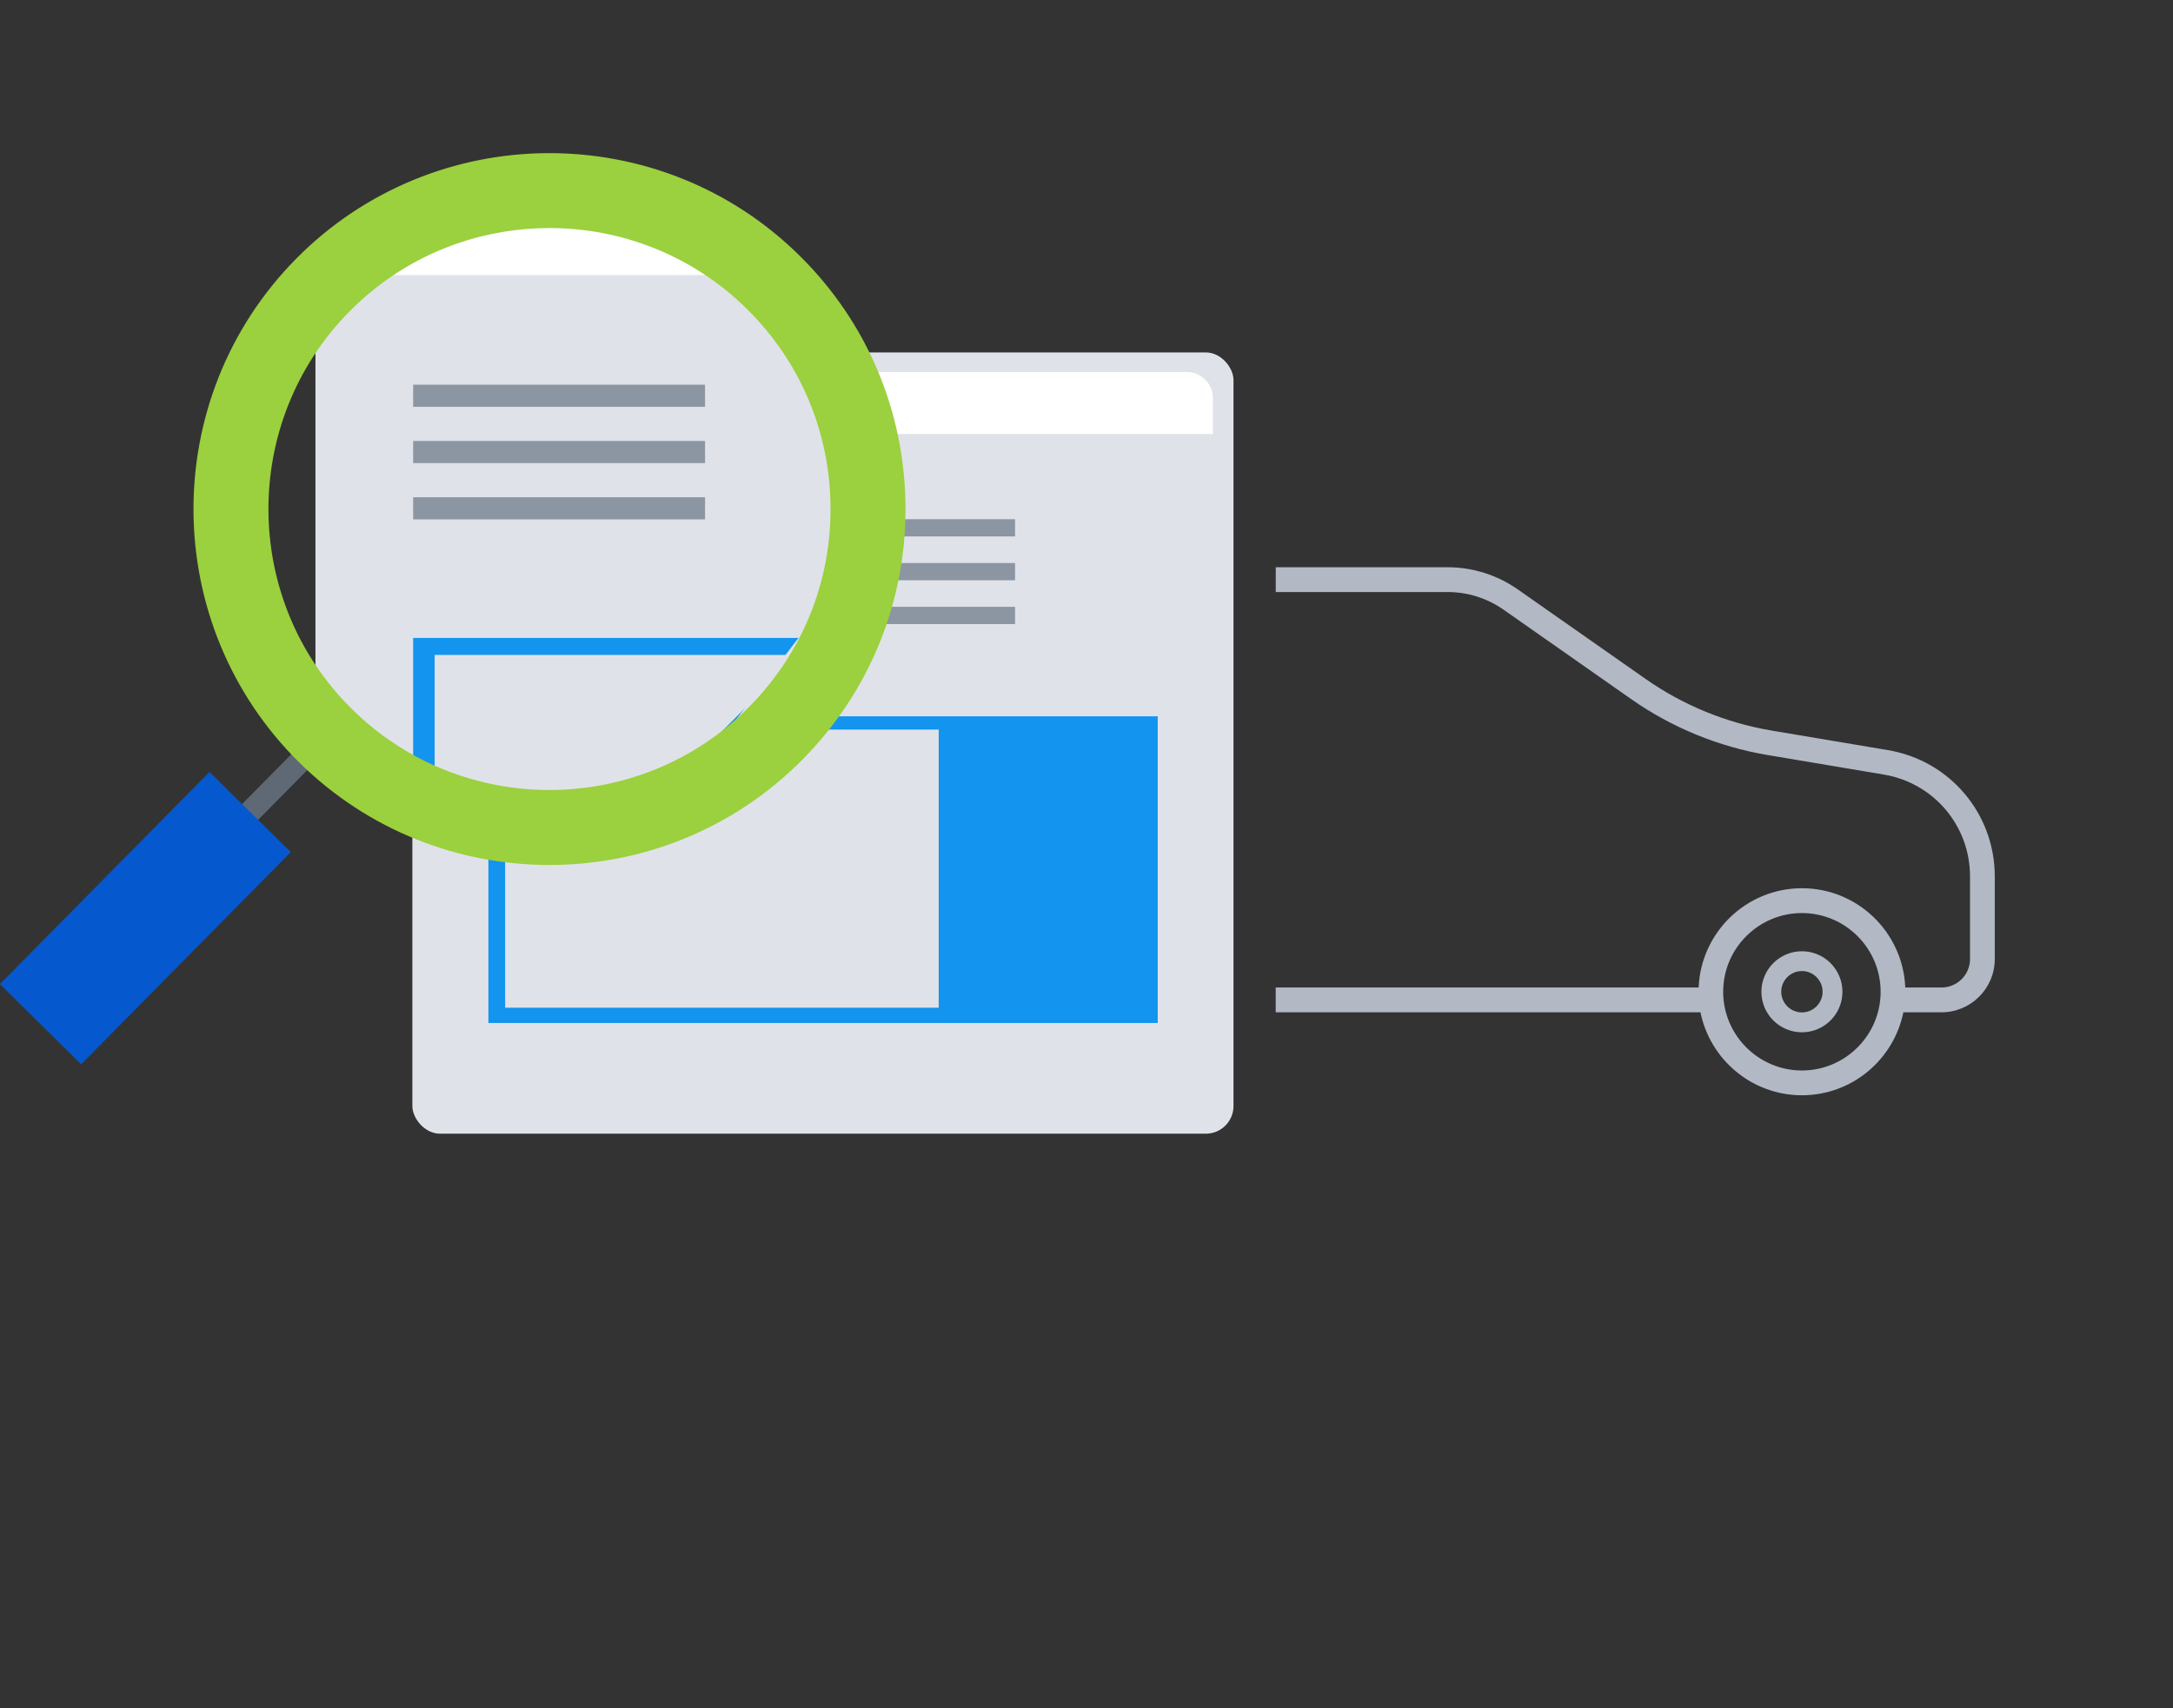
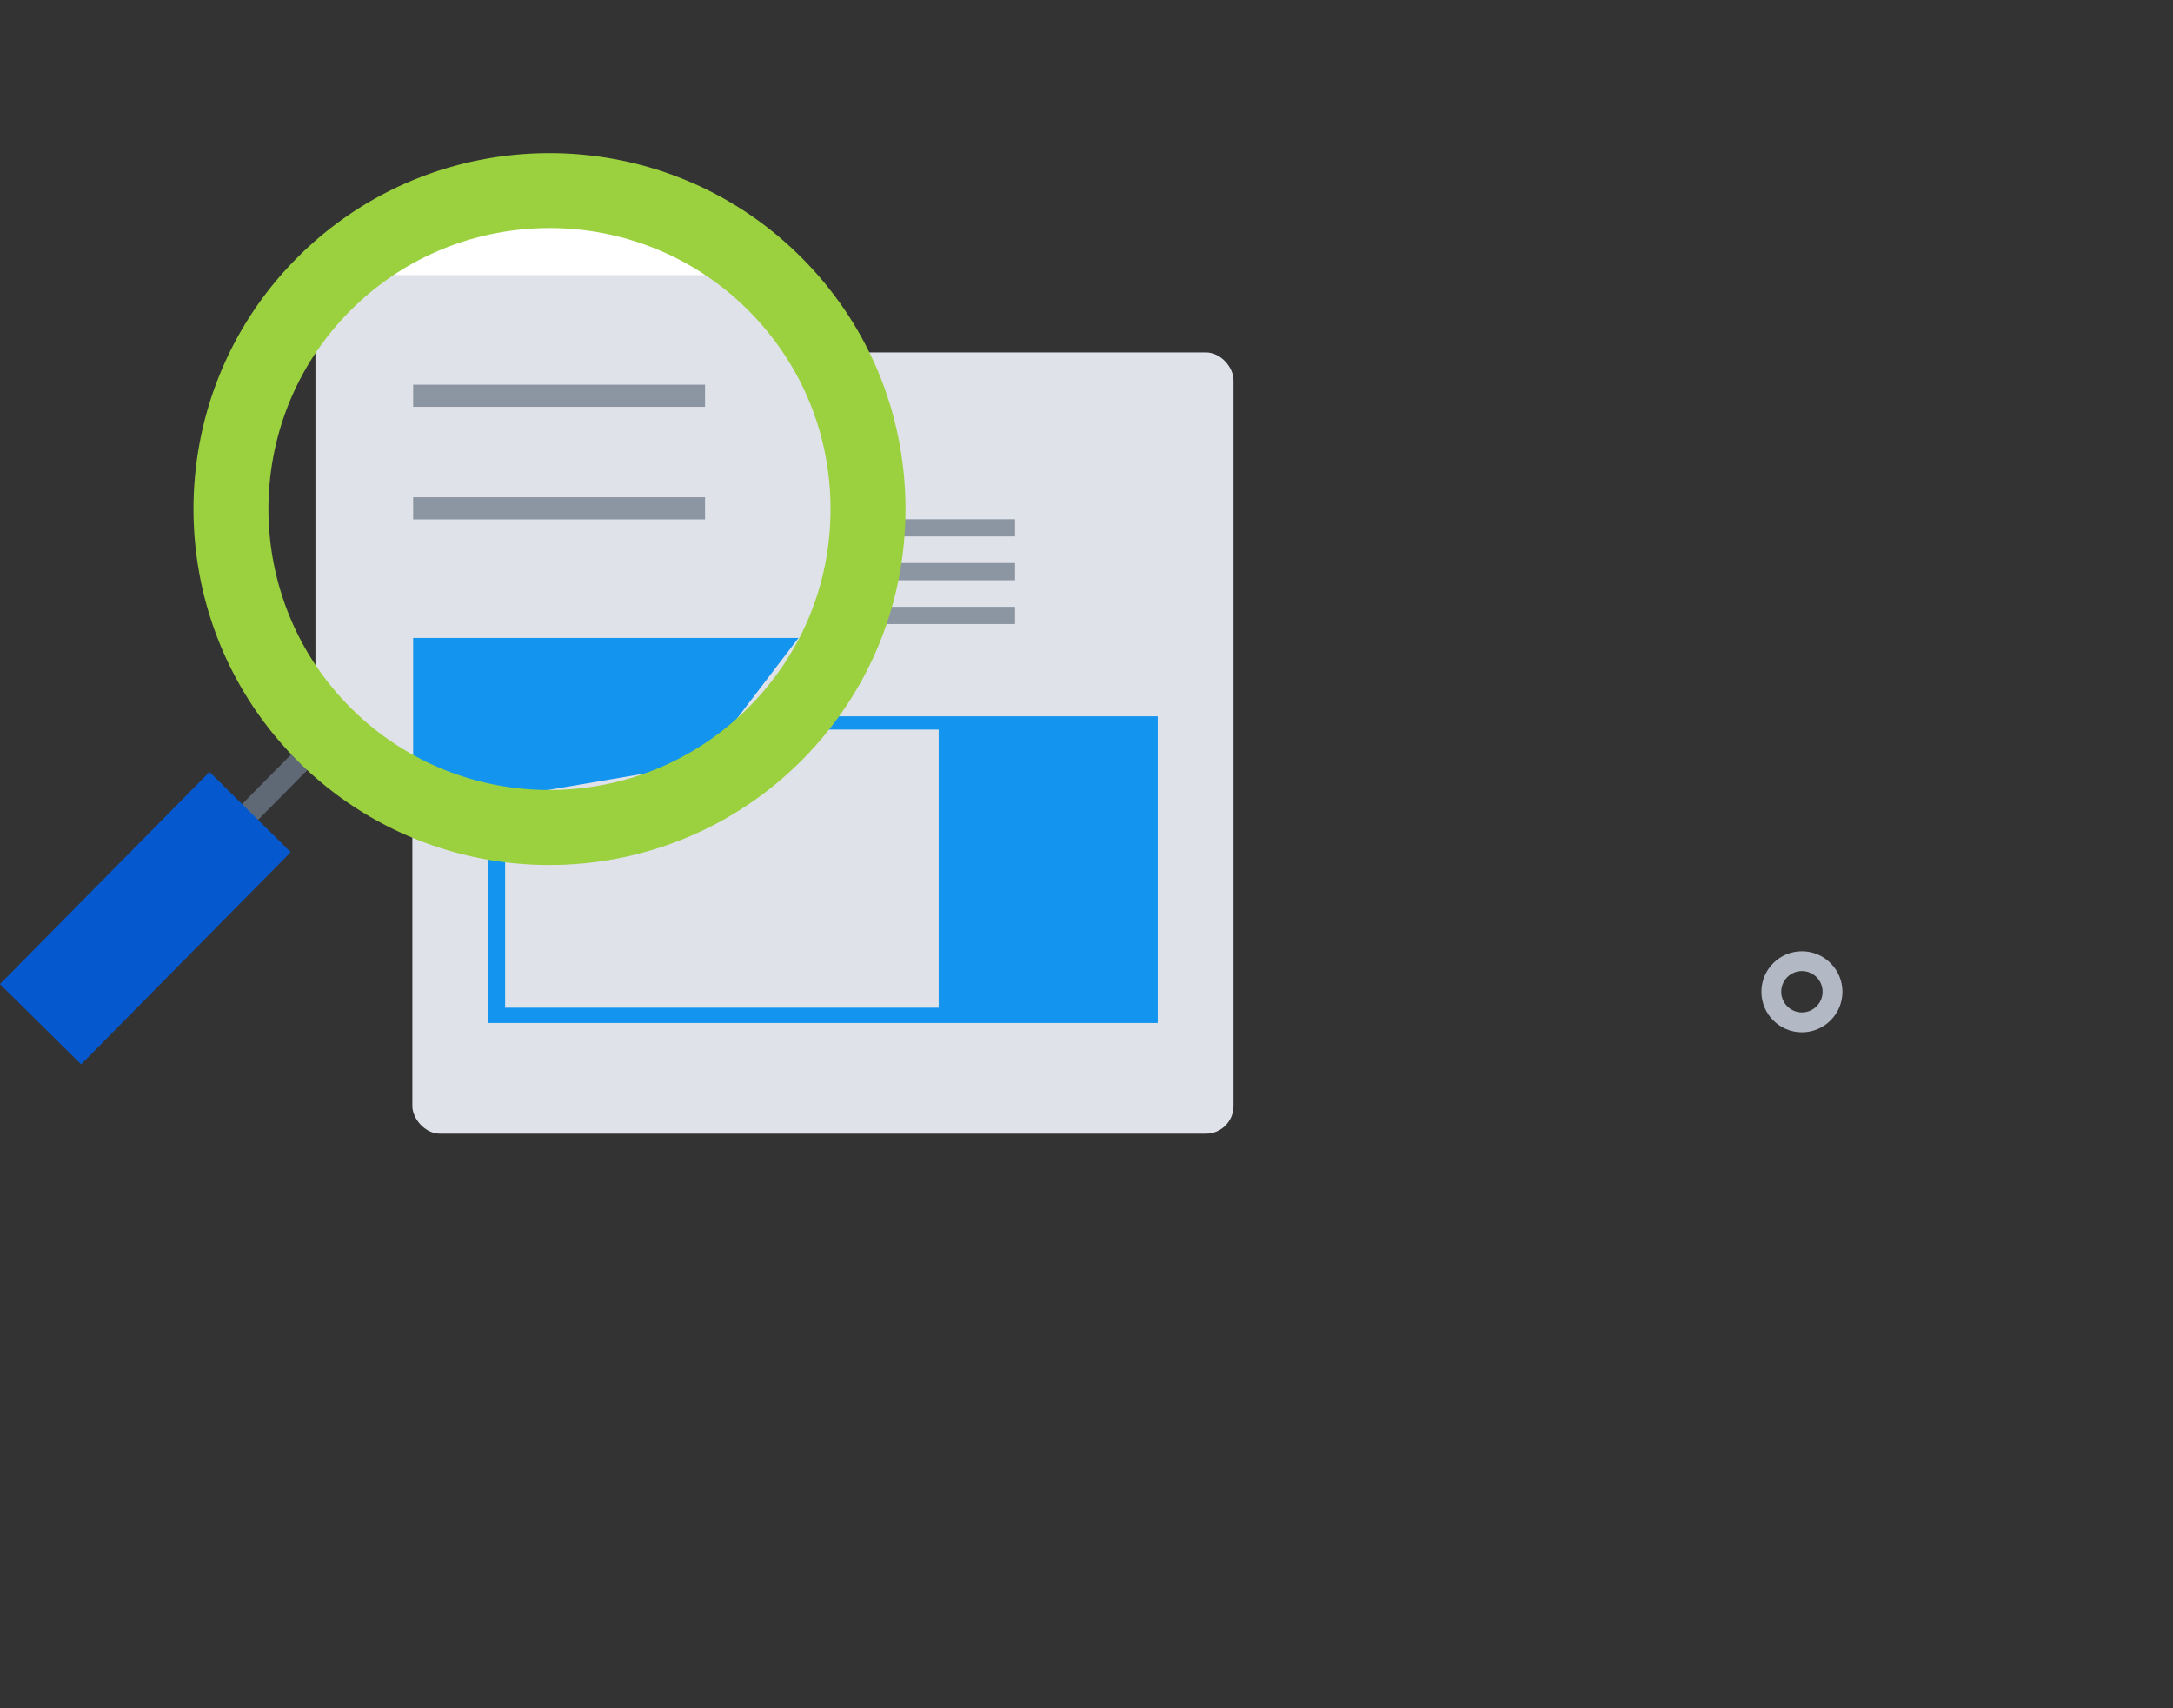
<svg xmlns="http://www.w3.org/2000/svg" id="Layer_1" width="561" height="441" version="1.1" viewBox="0 0 561 441">
  <rect x="0" y="0" width="561" height="441" fill="#333333" stroke="none" />
  <defs>
    <style>
      .st0 {
        fill: none;
      }

      .st1 {
        fill: #8c96a3;
      }

      .st2 {
        fill: #e0e2e9;
      }

      .st3 {
        fill: #b2b9c4;
      }

      .st4 {
        fill: #9bd03e;
      }

      .st5 {
        fill: #5f6875;
      }

      .st6 {
        fill: #fff;
      }

      .st7 {
        fill: #0658ce;
      }

      .st8 {
        fill: #1294ef;
      }
    </style>
  </defs>
  <rect class="st2" x="106.46" y="90.98" width="211.99" height="201.7" rx="7.14" ry="7.14" />
-   <path class="st6" d="M111.76,112.02v-9.21c0-3.75,3.04-6.78,6.78-6.78h187.82c3.75,0,6.78,3.04,6.78,6.78v9.21H111.76Z" />
  <rect class="st1" x="126.09" y="134.04" width="58.65" height="4.45" />
  <rect class="st1" x="203.41" y="134.04" width="58.65" height="4.45" />
  <rect class="st1" x="126.09" y="145.35" width="58.65" height="4.45" />
  <rect class="st1" x="203.41" y="145.35" width="58.65" height="4.45" />
  <rect class="st1" x="126.09" y="156.66" width="58.65" height="4.45" />
  <rect class="st1" x="203.41" y="156.66" width="58.65" height="4.45" />
  <rect class="st8" x="126.09" y="184.93" width="172.8" height="79.17" />
  <rect class="st2" x="130.41" y="188.35" width="111.93" height="71.8" />
  <g>
    <g>
      <path class="st0" d="M465.2,235.71c-11.21,0-20.33,9.12-20.33,20.32s9.12,20.32,20.33,20.32,20.32-9.12,20.32-20.32-9.12-20.32-20.32-20.32Z" />
-       <path class="st3" d="M465.2,276.36c-11.21,0-20.33-9.12-20.33-20.32s9.12-20.32,20.33-20.32,20.32,9.12,20.32,20.32-9.12,20.32-20.32,20.32ZM329.35,261.34h109.66c2.47,12.2,13.27,21.42,26.19,21.42s23.72-9.22,26.19-21.42h9.85c7.58,0,13.75-6.17,13.75-13.75v-21.33c0-16.2-11.6-29.91-27.57-32.6l-30.14-5.07c-11.57-1.95-22.77-6.54-32.38-13.27l-33.03-23.14c-5.36-3.75-11.66-5.74-18.2-5.74h-44.31v6.4s44.31,0,44.31,0c5.22,0,10.25,1.58,14.53,4.58l33.03,23.14c10.39,7.27,22.49,12.23,34.99,14.34l30.14,5.07c12.89,2.17,22.24,13.23,22.24,26.29v21.33c0,4.05-3.3,7.35-7.35,7.35h-9.37c-.58-14.23-12.3-25.63-26.67-25.63s-26.09,11.4-26.67,25.63h-109.19v6.4Z" />
    </g>
    <path class="st3" d="M465.2,266.5c-5.77,0-10.46-4.69-10.46-10.46s4.69-10.46,10.46-10.46,10.46,4.69,10.46,10.46-4.69,10.46-10.46,10.46ZM465.2,250.69c-2.95,0-5.34,2.4-5.34,5.34s2.4,5.34,5.34,5.34,5.34-2.4,5.34-5.34-2.4-5.34-5.34-5.34Z" />
  </g>
  <g>
    <path class="st2" d="M81.44,193.2v-120.98c0-5.07,37.05-21.2,42.12-21.2l26.85,1.41s29.21,10.45,37.45,19.93,31.36,25.55,29.38,63.22c-1.99,37.66-17.62,51.2-45.21,64.27-27.59,13.07-42.81,17.1-65.38,7.21-22.56-9.89-25.22-13.85-25.22-13.85Z" />
    <path class="st6" d="M88.25,71.01v-9.5c0-4.81,14.47-11.05,19.29-11.05h56.87c4.81,0,15.39,3.9,15.39,8.72l2.22,11.84h-93.77Z" />
    <rect class="st1" x="106.66" y="99.31" width="75.36" height="5.72" />
-     <rect class="st1" x="106.66" y="113.84" width="75.36" height="5.72" />
    <rect class="st1" x="106.66" y="128.37" width="75.36" height="5.72" />
    <polygon class="st8" points="181.36 197.16 106.66 209.86 106.66 164.69 206.14 164.69 181.36 197.16" />
-     <polygon class="st2" points="172.6 202.53 112.21 210.65 112.21 169.08 206.14 169.08 172.6 202.53" />
  </g>
  <g>
    <rect class="st5" x="42.96" y="204.18" width="48.23" height="5.81" transform="translate(-127.36 109.22) rotate(-45.34)" />
    <path class="st4" d="M141.84,223.31c-23.36,0-46.72-8.82-64.61-26.49-36.06-35.63-36.41-93.95-.79-130.01,35.63-36.06,93.96-36.41,130.01-.79,17.47,17.26,27.17,40.29,27.32,64.84s-9.27,47.7-26.53,65.17h0c-17.96,18.17-41.68,27.28-65.41,27.28ZM141.85,58.88c-18.74,0-37.46,7.19-51.63,21.53-28.13,28.47-27.85,74.51.62,102.63,28.47,28.13,74.51,27.84,102.63-.62,13.63-13.79,21.06-32.06,20.95-51.45-.12-19.39-7.78-37.56-21.57-51.19-14.12-13.95-32.57-20.91-51-20.91Z" />
    <rect class="st7" x="22.77" y="198.52" width="29.47" height="77" transform="translate(177.41 42.05) rotate(44.65)" />
  </g>
</svg>